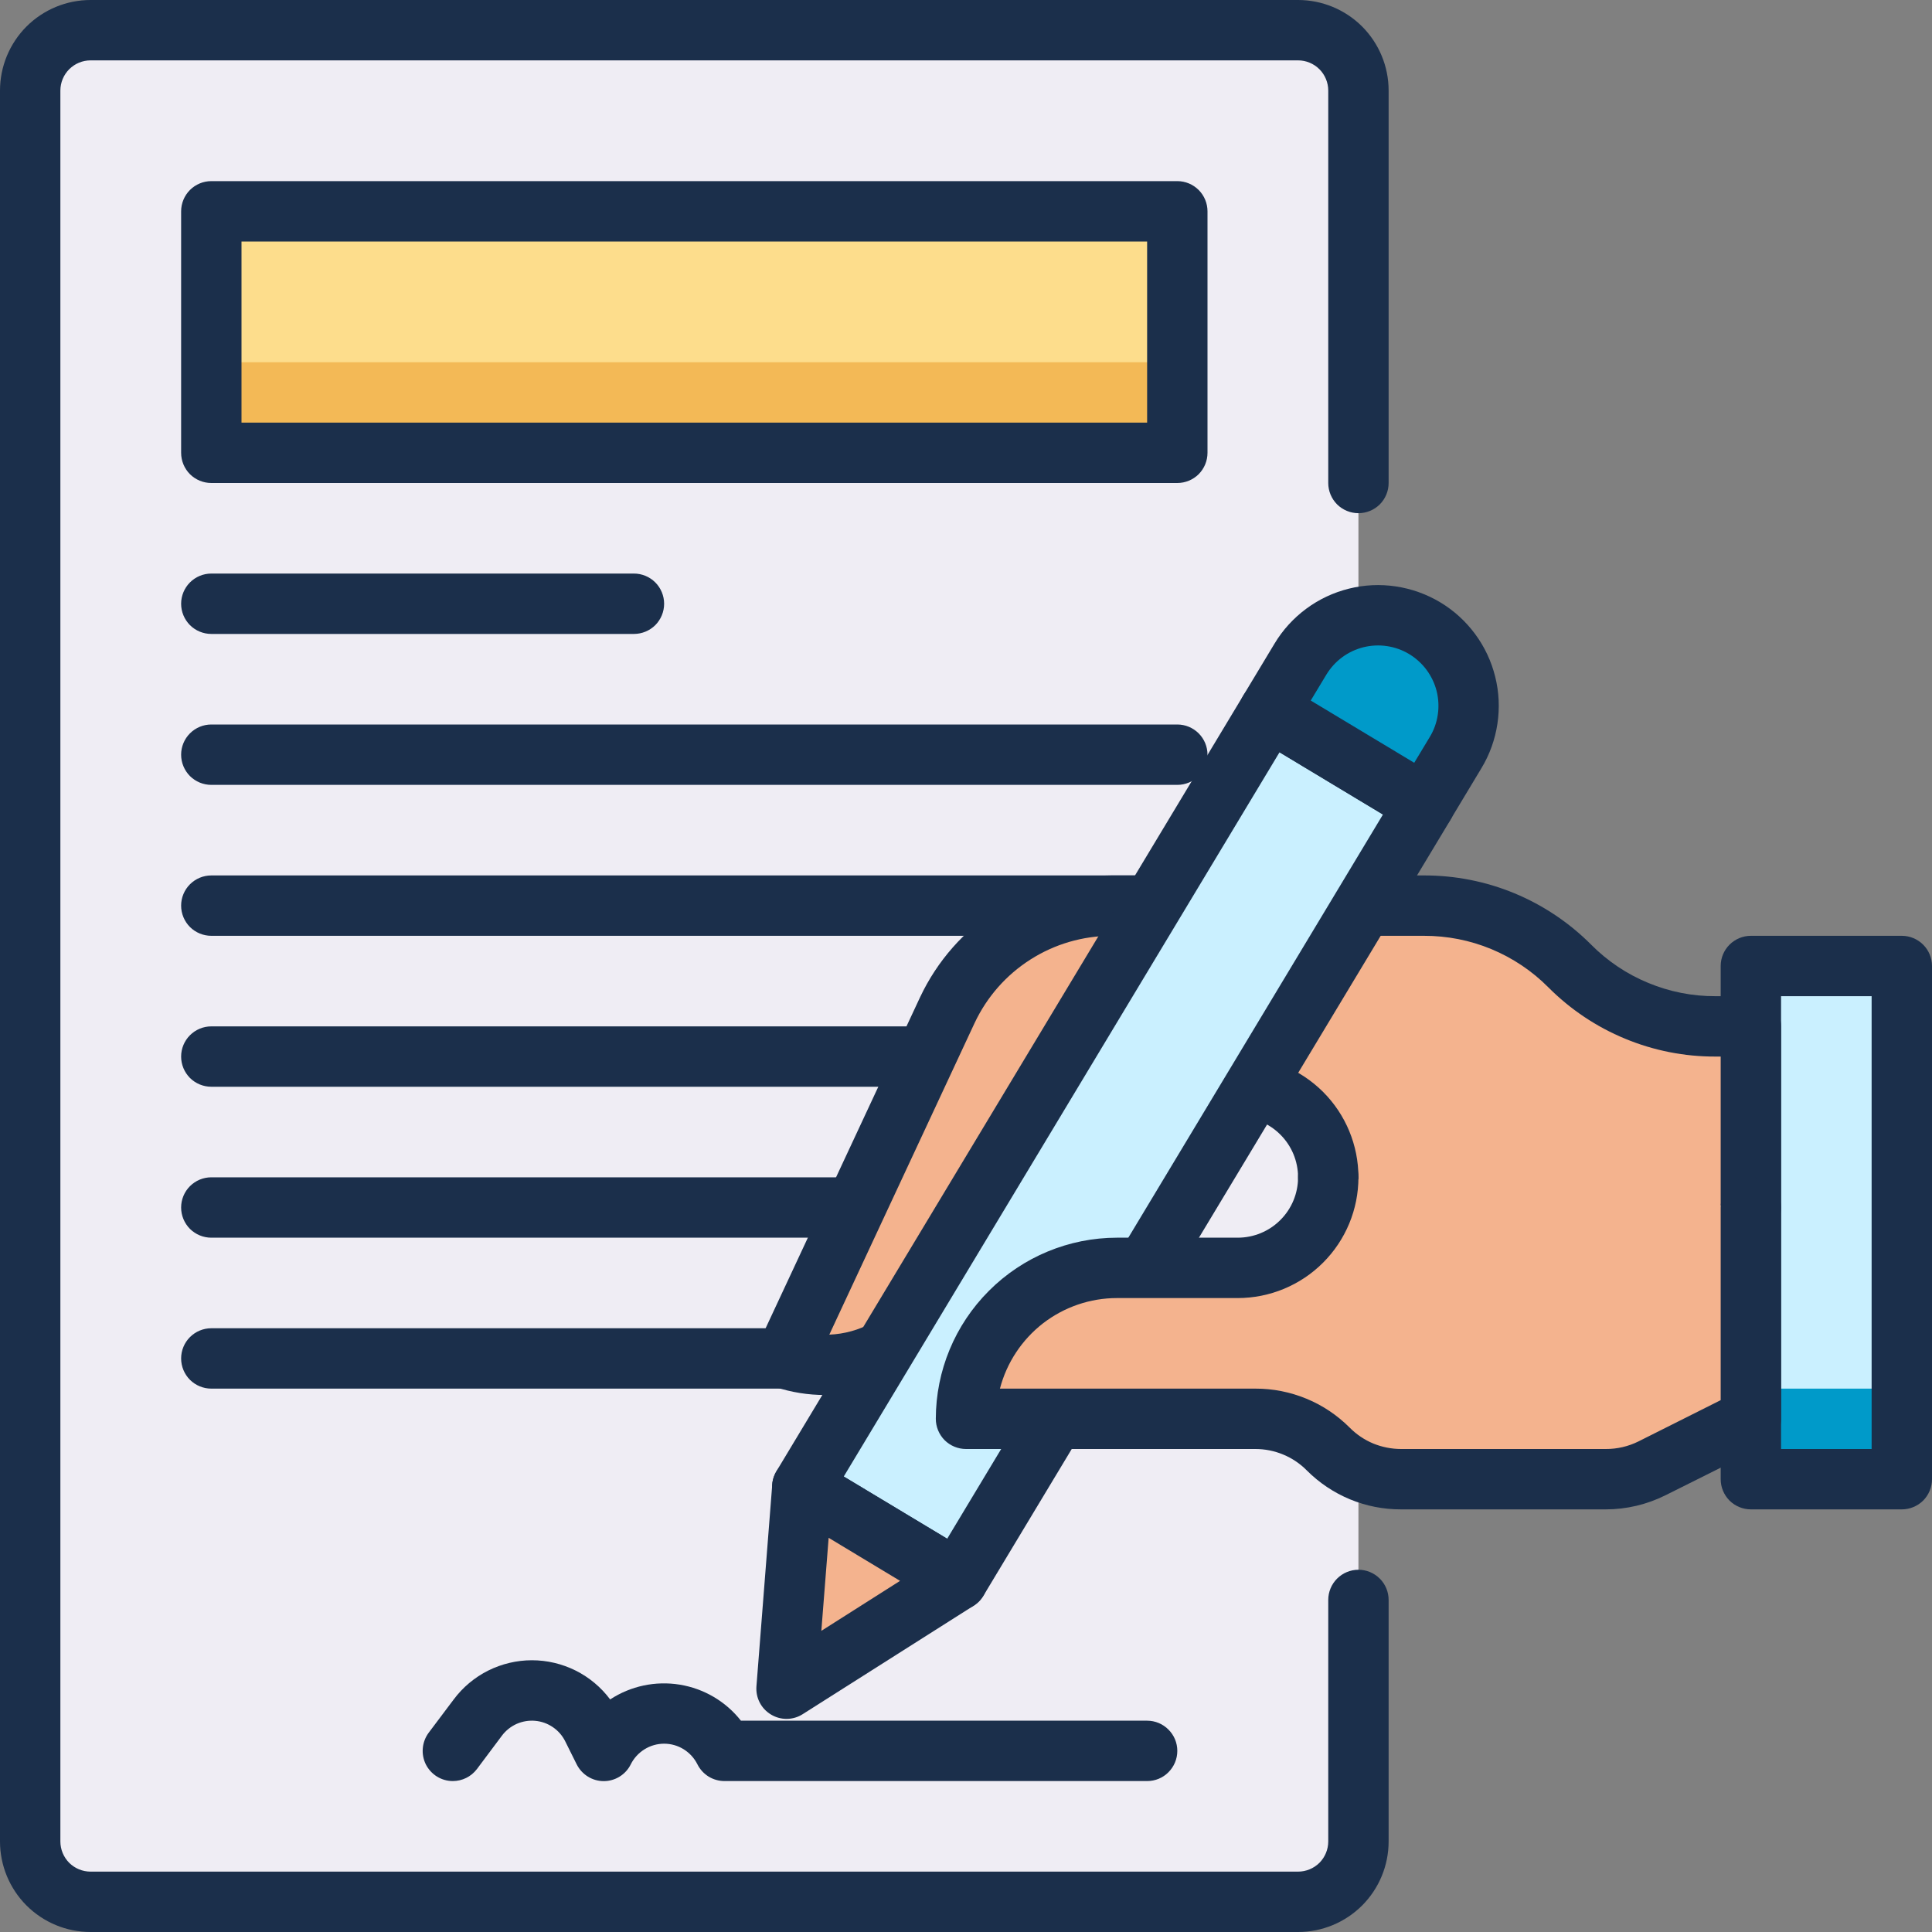
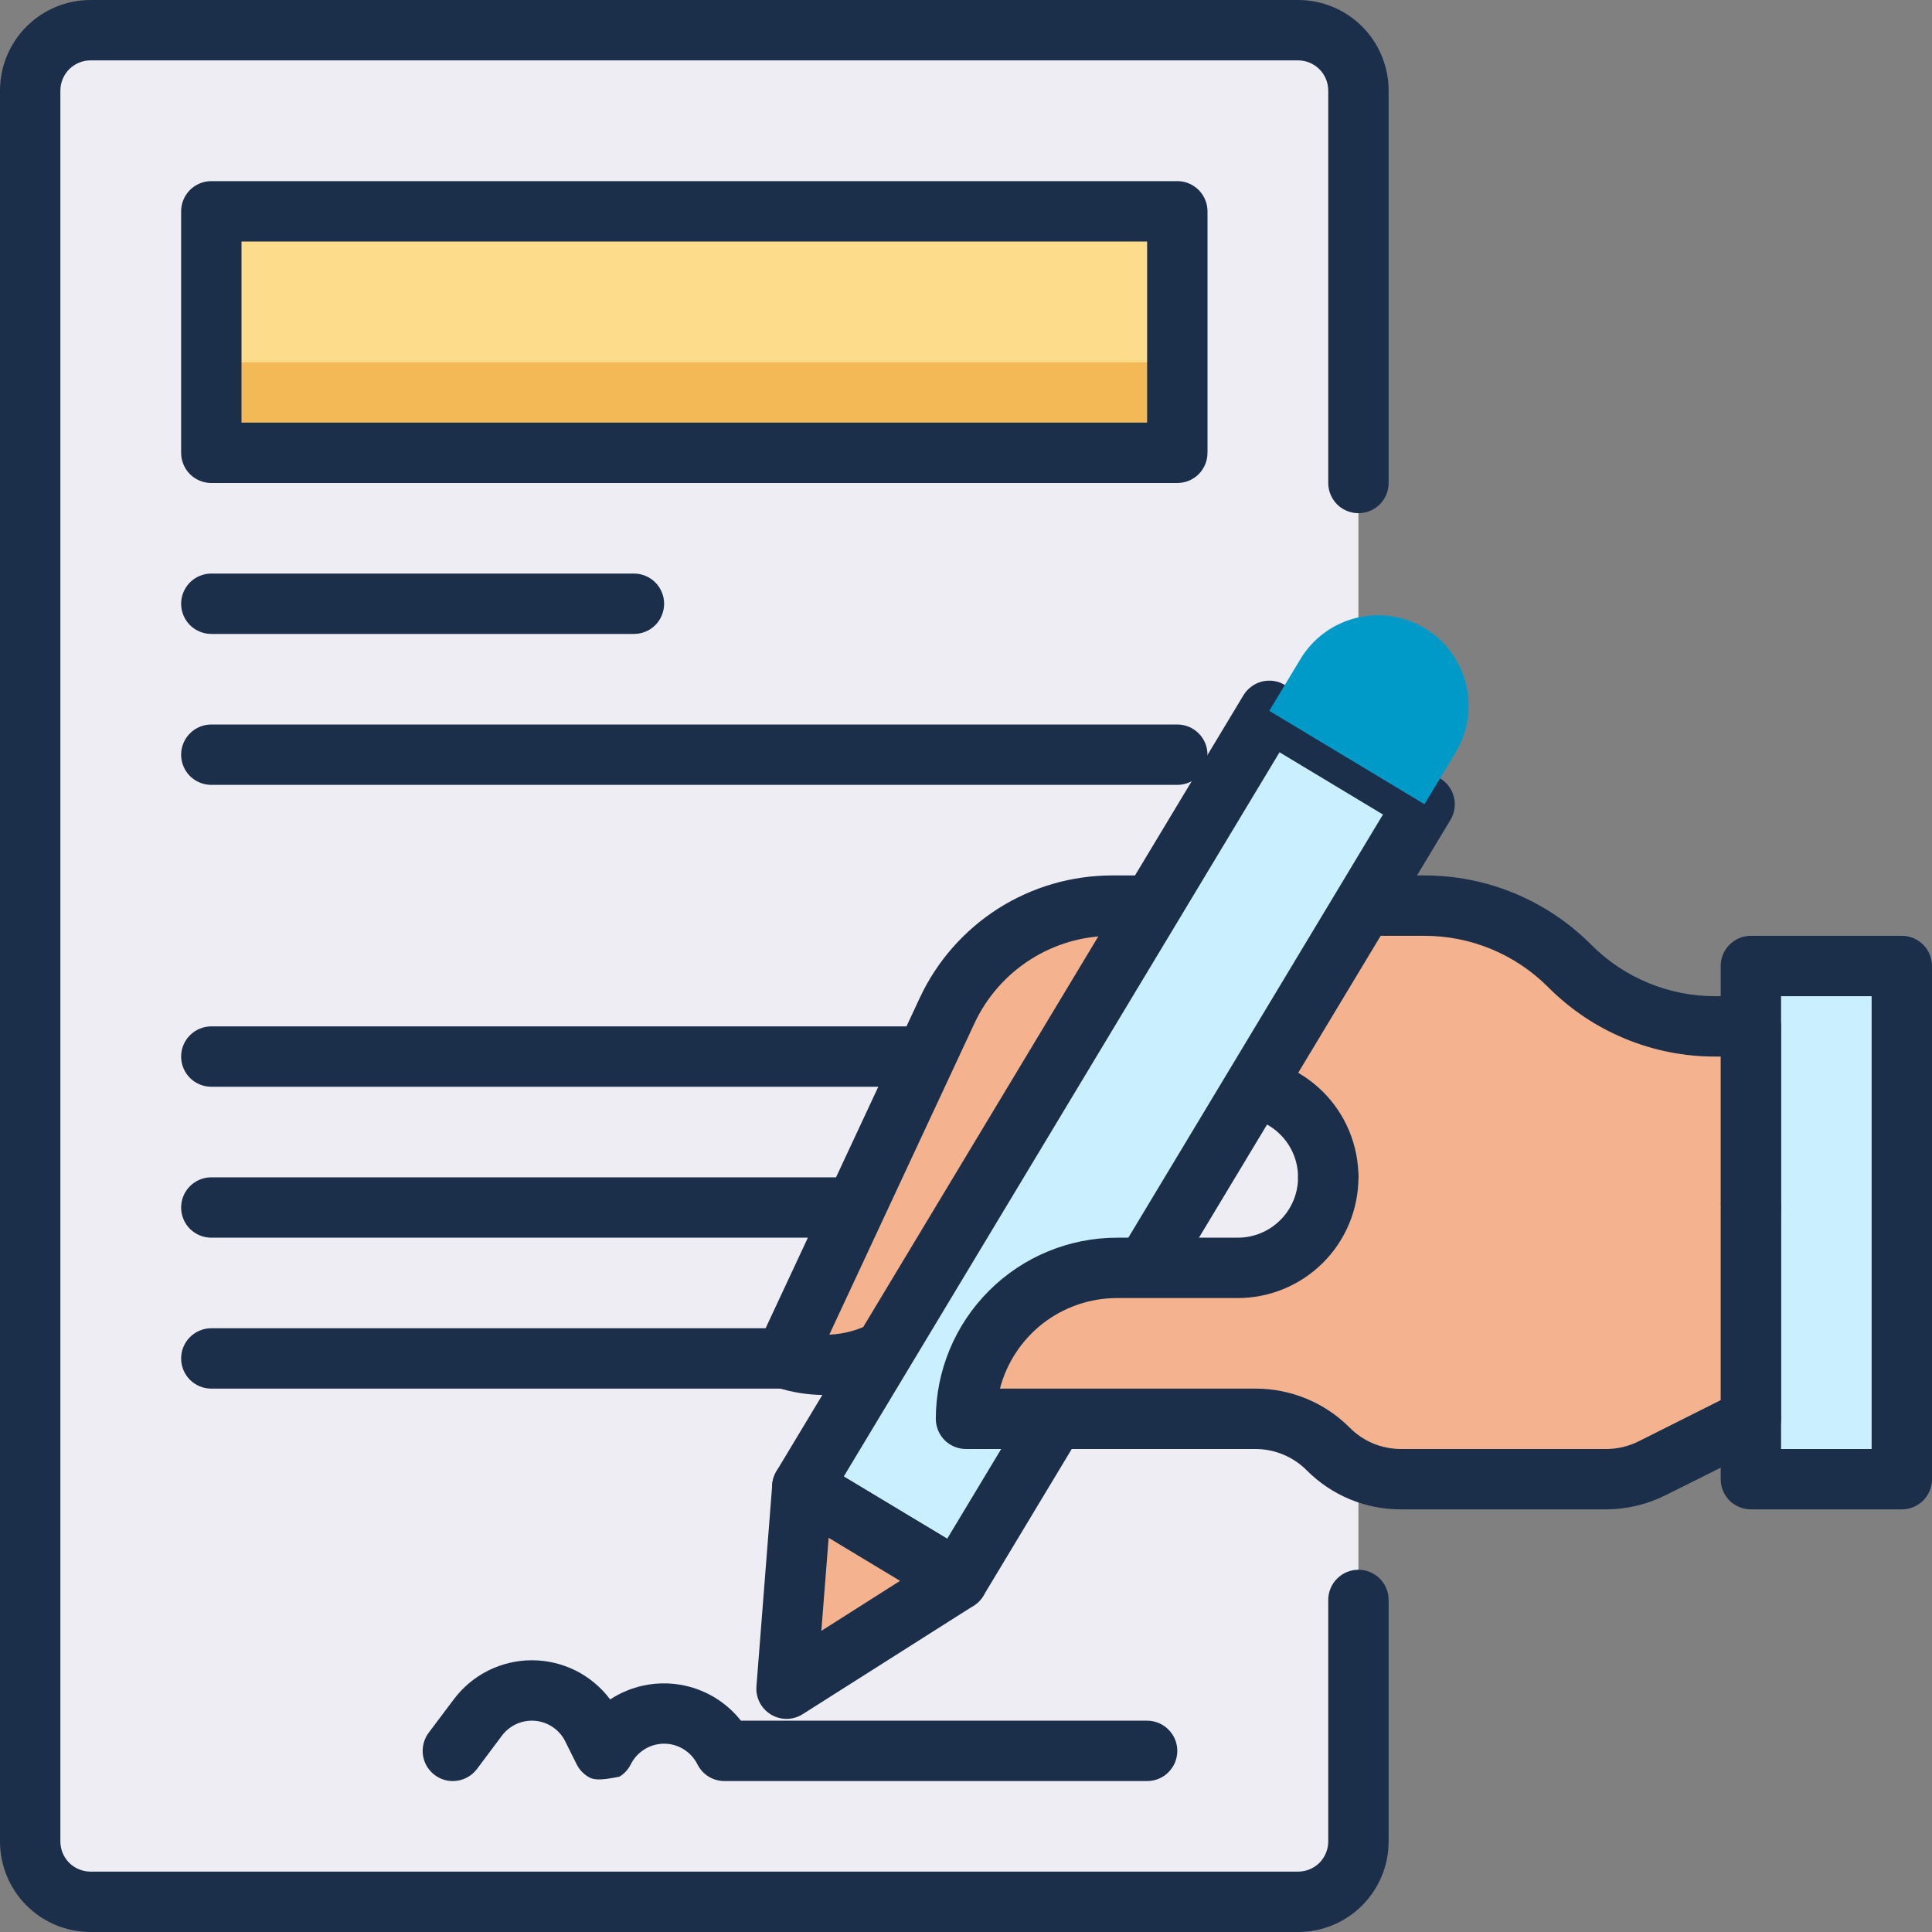
<svg xmlns="http://www.w3.org/2000/svg" width="32" height="32" viewBox="0 0 32 32" fill="none">
  <rect x="0" y="0" width="32" height="32" fill="#808080" stroke="none" />
  <g clip-path="url(#clip0_246_812)">
    <path d="M21.5 31.5H1.5C1.235 31.5 0.98 31.395 0.793 31.207C0.605 31.02 0.5 30.765 0.5 30.5V1.5C0.5 1.235 0.605 0.981 0.793 0.793C0.98 0.605 1.235 0.5 1.5 0.5H21.5C21.765 0.5 22.02 0.605 22.207 0.793C22.395 0.981 22.5 1.235 22.5 1.5V30.5C22.5 30.765 22.395 31.02 22.207 31.207C22.02 31.395 21.765 31.5 21.5 31.5Z" fill="#EFEDF4" />
    <path d="M21.5 30H1.5C1.235 30 0.98 29.895 0.793 29.707C0.605 29.52 0.5 29.265 0.5 29V30.5C0.5 30.765 0.605 31.02 0.793 31.207C0.98 31.395 1.235 31.5 1.5 31.5H21.5C21.765 31.5 22.02 31.395 22.207 31.207C22.395 31.02 22.5 30.765 22.5 30.5V29C22.5 29.265 22.395 29.52 22.207 29.707C22.02 29.895 21.765 30 21.5 30Z" fill="#EFEDF4" />
    <path d="M21.5 32H1.5C1.102 32 0.721 31.842 0.439 31.561C0.158 31.279 0 30.898 0 30.5L0 1.5C0 1.102 0.158 0.721 0.439 0.439C0.721 0.158 1.102 0 1.5 0L21.5 0C21.898 0 22.279 0.158 22.561 0.439C22.842 0.721 23 1.102 23 1.5V8C23 8.133 22.947 8.26 22.854 8.354C22.76 8.447 22.633 8.5 22.5 8.5C22.367 8.5 22.24 8.447 22.146 8.354C22.053 8.26 22 8.133 22 8V1.5C22 1.368 21.947 1.24 21.854 1.147C21.76 1.053 21.633 1 21.5 1H1.5C1.367 1 1.24 1.053 1.146 1.147C1.053 1.24 1 1.368 1 1.5V30.5C1 30.633 1.053 30.76 1.146 30.854C1.24 30.947 1.367 31 1.5 31H21.5C21.633 31 21.76 30.947 21.854 30.854C21.947 30.76 22 30.633 22 30.5V26.5C22 26.367 22.053 26.24 22.146 26.147C22.24 26.053 22.367 26 22.5 26C22.633 26 22.76 26.053 22.854 26.147C22.947 26.24 23 26.367 23 26.5V30.5C23 30.898 22.842 31.279 22.561 31.561C22.279 31.842 21.898 32 21.5 32Z" fill="#1B2F4B" />
    <path d="M22.5 24.5C22.367 24.5 22.24 24.447 22.146 24.354C22.053 24.26 22 24.133 22 24V11C22 10.867 22.053 10.74 22.146 10.647C22.24 10.553 22.367 10.5 22.5 10.5C22.633 10.5 22.76 10.553 22.854 10.647C22.947 10.74 23 10.867 23 11V24C23 24.133 22.947 24.26 22.854 24.354C22.76 24.447 22.633 24.5 22.5 24.5Z" fill="#1B2F4B" />
    <path d="M19.5 13H3.5C3.367 13 3.24 12.947 3.146 12.854C3.053 12.76 3 12.633 3 12.5C3 12.367 3.053 12.24 3.146 12.147C3.24 12.053 3.367 12 3.5 12H19.5C19.633 12 19.76 12.053 19.854 12.147C19.947 12.24 20 12.367 20 12.5C20 12.633 19.947 12.76 19.854 12.854C19.76 12.947 19.633 13 19.5 13Z" fill="#1B2F4B" />
-     <path d="M19.5 15.5H3.5C3.367 15.5 3.24 15.447 3.146 15.354C3.053 15.26 3 15.133 3 15C3 14.867 3.053 14.74 3.146 14.647C3.24 14.553 3.367 14.5 3.5 14.5H19.5C19.633 14.5 19.76 14.553 19.854 14.647C19.947 14.74 20 14.867 20 15C20 15.133 19.947 15.26 19.854 15.354C19.76 15.447 19.633 15.5 19.5 15.5Z" fill="#1B2F4B" />
    <path d="M19.5 18H3.5C3.367 18 3.24 17.947 3.146 17.854C3.053 17.76 3 17.633 3 17.5C3 17.367 3.053 17.24 3.146 17.147C3.24 17.053 3.367 17 3.5 17H19.5C19.633 17 19.76 17.053 19.854 17.147C19.947 17.24 20 17.367 20 17.5C20 17.633 19.947 17.76 19.854 17.854C19.76 17.947 19.633 18 19.5 18Z" fill="#1B2F4B" />
    <path d="M19.5 20.5H3.5C3.367 20.5 3.24 20.447 3.146 20.354C3.053 20.26 3 20.133 3 20C3 19.867 3.053 19.74 3.146 19.647C3.24 19.553 3.367 19.5 3.5 19.5H19.5C19.633 19.5 19.76 19.553 19.854 19.647C19.947 19.74 20 19.867 20 20C20 20.133 19.947 20.26 19.854 20.354C19.76 20.447 19.633 20.5 19.5 20.5Z" fill="#1B2F4B" />
    <path d="M19.5 23H3.5C3.367 23 3.24 22.947 3.146 22.854C3.053 22.76 3 22.633 3 22.5C3 22.367 3.053 22.24 3.146 22.147C3.24 22.053 3.367 22 3.5 22H19.5C19.633 22 19.76 22.053 19.854 22.147C19.947 22.24 20 22.367 20 22.5C20 22.633 19.947 22.76 19.854 22.854C19.76 22.947 19.633 23 19.5 23Z" fill="#1B2F4B" />
    <path d="M31.5 16H29V24.5H31.5V16Z" fill="#CAF0FF" />
-     <path d="M31.5 23H29V24.5H31.5V23Z" fill="#009AC9" />
    <path d="M31.5 25H29C28.867 25 28.74 24.947 28.646 24.854C28.553 24.76 28.5 24.633 28.5 24.5V16C28.5 15.867 28.553 15.74 28.646 15.647C28.74 15.553 28.867 15.5 29 15.5H31.5C31.633 15.5 31.76 15.553 31.854 15.647C31.947 15.74 32 15.867 32 16V24.5C32 24.633 31.947 24.76 31.854 24.854C31.76 24.947 31.633 25 31.5 25ZM29.5 24H31V16.5H29.5V24Z" fill="#1B2F4B" />
    <path d="M15.692 16.731C12.931 22.648 13.006 22.5 13 22.5C13.433 22.645 13.902 22.645 14.335 22.502C14.769 22.358 15.145 22.079 15.407 21.704L16.566 20.048C18.121 17.828 20.635 18 20.5 18C20.898 18 21.279 18.158 21.561 18.439C21.842 18.721 22 19.102 22 19.5C22 19.898 21.842 20.279 21.561 20.561C21.279 20.842 20.898 21 20.5 21H18.5C17.837 21 17.201 21.264 16.732 21.732C16.263 22.201 16 22.837 16 23.5H20.793C21.246 23.5 21.68 23.68 22 24C22.32 24.32 22.754 24.5 23.207 24.5H26.597C26.862 24.5 27.123 24.438 27.361 24.32L29 23.5V17H28.414C27.509 17 26.64 16.64 26 16C25.683 15.683 25.306 15.432 24.892 15.26C24.478 15.088 24.034 15 23.586 15H18.411C17.84 15 17.281 15.163 16.799 15.47C16.317 15.776 15.933 16.214 15.692 16.731Z" fill="#F4B38E" />
    <path d="M12.842 22.974C12.775 22.952 12.713 22.916 12.661 22.868C12.609 22.82 12.568 22.762 12.54 22.697C12.512 22.632 12.498 22.562 12.5 22.491C12.501 22.421 12.517 22.351 12.547 22.287L15.239 16.518C15.522 15.916 15.971 15.407 16.532 15.049C17.094 14.692 17.745 14.502 18.411 14.5H23.586C24.1 14.499 24.61 14.599 25.085 14.796C25.56 14.993 25.991 15.282 26.354 15.646C26.624 15.918 26.945 16.134 27.3 16.28C27.654 16.427 28.033 16.502 28.416 16.5H29C29.133 16.5 29.26 16.553 29.354 16.647C29.448 16.74 29.5 16.867 29.5 17V20C29.5 20.133 29.448 20.26 29.354 20.354C29.26 20.447 29.133 20.5 29 20.5C28.868 20.5 28.741 20.447 28.647 20.354C28.553 20.26 28.5 20.133 28.5 20V17.5H28.415C27.9 17.502 27.391 17.401 26.916 17.204C26.441 17.008 26.009 16.718 25.646 16.354C25.376 16.082 25.055 15.867 24.701 15.72C24.347 15.573 23.967 15.499 23.584 15.5H18.409C17.933 15.501 17.468 15.637 17.067 15.893C16.666 16.148 16.346 16.512 16.143 16.943L13.736 22.106C13.985 22.096 14.228 22.028 14.446 21.909C14.665 21.79 14.853 21.622 14.997 21.419L16.157 19.762C16.646 19.064 17.296 18.494 18.052 18.1C18.808 17.706 19.648 17.501 20.5 17.5C21.031 17.5 21.539 17.711 21.915 18.086C22.29 18.461 22.5 18.97 22.5 19.5C22.5 19.633 22.448 19.76 22.354 19.854C22.26 19.947 22.133 20 22 20C21.868 20 21.741 19.947 21.647 19.854C21.553 19.76 21.5 19.633 21.5 19.5C21.5 19.235 21.395 18.98 21.207 18.793C21.02 18.605 20.765 18.5 20.5 18.5C19.809 18.5 19.127 18.667 18.514 18.986C17.901 19.306 17.373 19.769 16.977 20.335L15.816 21.991C15.491 22.452 15.027 22.796 14.491 22.973C13.956 23.15 13.378 23.15 12.842 22.974Z" fill="#1B2F4B" />
    <path d="M21.024 11.774L13.289 24.627L15.86 26.174L23.594 13.321L21.024 11.774Z" fill="#CAF0FF" />
    <path d="M15.601 26.601L13.031 25.055C12.975 25.021 12.926 24.976 12.887 24.923C12.848 24.87 12.819 24.81 12.803 24.746C12.787 24.682 12.784 24.616 12.794 24.551C12.804 24.486 12.827 24.423 12.861 24.367L20.595 11.516C20.629 11.46 20.674 11.411 20.727 11.372C20.779 11.332 20.84 11.304 20.903 11.288C20.967 11.273 21.034 11.269 21.099 11.279C21.164 11.289 21.226 11.312 21.283 11.346L23.853 12.893C23.91 12.927 23.959 12.971 23.998 13.024C24.037 13.077 24.065 13.137 24.081 13.201C24.097 13.265 24.1 13.331 24.09 13.396C24.081 13.461 24.058 13.524 24.024 13.58L16.288 26.431C16.254 26.487 16.209 26.536 16.156 26.576C16.103 26.615 16.043 26.643 15.979 26.659C15.915 26.675 15.849 26.678 15.784 26.668C15.719 26.658 15.656 26.635 15.6 26.601H15.601ZM13.975 24.456L15.688 25.487L22.906 13.491L21.193 12.46L13.975 24.456Z" fill="#1B2F4B" />
    <path d="M13.289 24.626L13.027 27.97L15.859 26.173L13.289 24.626Z" fill="#F4B38E" />
    <path d="M12.529 27.931L12.791 24.587C12.797 24.502 12.826 24.42 12.873 24.349C12.92 24.278 12.985 24.221 13.06 24.181C13.136 24.142 13.221 24.123 13.306 24.126C13.391 24.129 13.474 24.154 13.547 24.198L16.118 25.744C16.191 25.788 16.251 25.85 16.294 25.924C16.336 25.998 16.359 26.082 16.36 26.167C16.361 26.252 16.34 26.336 16.299 26.411C16.259 26.486 16.2 26.549 16.128 26.595L13.295 28.392C13.217 28.442 13.126 28.469 13.033 28.47C12.94 28.471 12.849 28.446 12.77 28.398C12.69 28.35 12.625 28.281 12.583 28.199C12.54 28.116 12.522 28.023 12.529 27.931ZM13.725 25.471L13.604 27.012L14.908 26.184L13.725 25.471Z" fill="#1B2F4B" />
    <path d="M22 19.5C22 19.898 21.842 20.279 21.561 20.561C21.279 20.842 20.898 21 20.5 21H18.5C17.837 21 17.201 21.264 16.732 21.732C16.263 22.201 16 22.837 16 23.5H20.793C21.246 23.5 21.68 23.68 22 24C22.32 24.32 22.754 24.5 23.207 24.5H26.597C26.862 24.5 27.123 24.438 27.361 24.32L29 23.5V20" fill="#F4B38E" />
    <path d="M26.597 23H23.207C22.754 23 22.32 22.82 22 22.5C21.68 22.18 21.246 22 20.793 22H16.5C16.175 22.433 15.999 22.959 16 23.5H20.793C21.246 23.5 21.68 23.68 22 24C22.32 24.32 22.754 24.5 23.207 24.5H26.597C26.862 24.5 27.123 24.438 27.361 24.32L29 23.5V22L27.361 22.82C27.123 22.938 26.862 23 26.597 23Z" fill="#F4B38E" />
    <path d="M26.597 25H23.207C22.917 25.001 22.629 24.945 22.361 24.834C22.093 24.723 21.849 24.56 21.644 24.354C21.533 24.242 21.4 24.152 21.254 24.092C21.108 24.031 20.951 24 20.793 24H16C15.867 24 15.74 23.947 15.646 23.854C15.553 23.76 15.5 23.633 15.5 23.5C15.501 22.705 15.817 21.942 16.38 21.38C16.942 20.817 17.705 20.501 18.5 20.5H20.5C20.765 20.5 21.02 20.395 21.207 20.207C21.395 20.02 21.5 19.765 21.5 19.5C21.5 19.367 21.553 19.24 21.646 19.147C21.74 19.053 21.867 19 22 19C22.133 19 22.26 19.053 22.354 19.147C22.447 19.24 22.5 19.367 22.5 19.5C22.5 20.031 22.289 20.539 21.914 20.914C21.539 21.289 21.03 21.5 20.5 21.5H18.5C18.057 21.5 17.626 21.648 17.275 21.919C16.925 22.191 16.674 22.571 16.562 23H20.793C21.083 22.999 21.37 23.056 21.639 23.167C21.907 23.277 22.15 23.441 22.355 23.646C22.467 23.759 22.599 23.848 22.745 23.909C22.892 23.969 23.049 24 23.207 24H26.597C26.784 24.001 26.969 23.958 27.137 23.875L28.5 23.191V20C28.5 19.867 28.553 19.74 28.646 19.647C28.74 19.553 28.867 19.5 29 19.5C29.133 19.5 29.26 19.553 29.354 19.647C29.447 19.74 29.5 19.867 29.5 20V23.5C29.5 23.593 29.474 23.684 29.425 23.763C29.377 23.842 29.307 23.906 29.224 23.948L27.584 24.767C27.277 24.92 26.939 25 26.597 25Z" fill="#1B2F4B" />
    <path d="M23.597 10.405C23.428 10.304 23.241 10.236 23.047 10.207C22.852 10.178 22.653 10.187 22.462 10.235C22.271 10.282 22.091 10.367 21.932 10.484C21.774 10.601 21.64 10.748 21.539 10.917L21.023 11.774L23.594 13.321L24.109 12.464C24.211 12.295 24.278 12.108 24.307 11.913C24.337 11.718 24.327 11.52 24.28 11.329C24.232 11.137 24.147 10.957 24.03 10.799C23.913 10.64 23.766 10.507 23.597 10.405Z" fill="#009AC9" />
-     <path d="M23.336 13.75L20.766 12.203C20.709 12.169 20.66 12.125 20.621 12.072C20.582 12.019 20.553 11.959 20.538 11.895C20.522 11.831 20.519 11.765 20.529 11.7C20.538 11.634 20.561 11.572 20.595 11.516L21.111 10.659C21.246 10.434 21.425 10.238 21.636 10.082C21.847 9.926 22.087 9.813 22.342 9.75C22.597 9.686 22.862 9.674 23.121 9.713C23.381 9.752 23.631 9.842 23.856 9.977C24.081 10.112 24.277 10.291 24.433 10.502C24.589 10.713 24.702 10.953 24.765 11.208C24.829 11.463 24.841 11.728 24.802 11.988C24.763 12.247 24.674 12.497 24.538 12.722L24.023 13.578C23.989 13.635 23.944 13.684 23.891 13.723C23.838 13.762 23.778 13.79 23.714 13.806C23.65 13.822 23.584 13.825 23.519 13.815C23.454 13.806 23.391 13.783 23.335 13.749L23.336 13.75ZM21.71 11.603L23.424 12.634L23.682 12.206C23.75 12.094 23.795 11.969 23.814 11.839C23.834 11.709 23.827 11.577 23.796 11.449C23.764 11.322 23.707 11.202 23.629 11.096C23.551 10.991 23.453 10.902 23.341 10.834C23.228 10.766 23.103 10.721 22.974 10.702C22.844 10.682 22.711 10.689 22.584 10.72C22.456 10.752 22.336 10.808 22.231 10.886C22.125 10.964 22.036 11.063 21.968 11.175L21.71 11.603Z" fill="#1B2F4B" />
-     <path d="M7.5 29.5C7.407 29.5 7.316 29.474 7.237 29.425C7.158 29.376 7.095 29.306 7.053 29.224C7.012 29.14 6.994 29.047 7.003 28.955C7.011 28.863 7.045 28.774 7.1 28.7L7.515 28.148C7.666 27.946 7.861 27.783 8.086 27.67C8.311 27.558 8.559 27.499 8.81 27.499C9.062 27.499 9.31 27.558 9.535 27.67C9.76 27.783 9.955 27.946 10.106 28.148C10.446 27.925 10.857 27.838 11.258 27.903C11.659 27.968 12.021 28.181 12.272 28.5H19C19.133 28.5 19.26 28.553 19.353 28.647C19.447 28.74 19.5 28.867 19.5 29C19.5 29.133 19.447 29.26 19.353 29.354C19.26 29.448 19.133 29.5 19 29.5H12C11.907 29.5 11.816 29.474 11.737 29.426C11.658 29.377 11.594 29.307 11.552 29.224C11.501 29.121 11.422 29.035 11.325 28.974C11.227 28.913 11.115 28.881 11 28.881C10.885 28.881 10.773 28.913 10.675 28.974C10.577 29.035 10.498 29.121 10.447 29.224C10.406 29.307 10.342 29.377 10.263 29.426C10.184 29.475 10.093 29.501 10 29.501C9.907 29.501 9.816 29.475 9.737 29.426C9.658 29.377 9.594 29.307 9.552 29.224L9.362 28.842C9.315 28.747 9.244 28.666 9.157 28.607C9.069 28.547 8.968 28.511 8.863 28.502C8.757 28.493 8.652 28.511 8.555 28.554C8.459 28.598 8.375 28.665 8.312 28.75L7.898 29.303C7.851 29.364 7.791 29.414 7.722 29.448C7.653 29.482 7.577 29.5 7.5 29.5Z" fill="#1B2F4B" />
+     <path d="M7.5 29.5C7.407 29.5 7.316 29.474 7.237 29.425C7.158 29.376 7.095 29.306 7.053 29.224C7.012 29.14 6.994 29.047 7.003 28.955C7.011 28.863 7.045 28.774 7.1 28.7L7.515 28.148C7.666 27.946 7.861 27.783 8.086 27.67C8.311 27.558 8.559 27.499 8.81 27.499C9.062 27.499 9.31 27.558 9.535 27.67C9.76 27.783 9.955 27.946 10.106 28.148C10.446 27.925 10.857 27.838 11.258 27.903C11.659 27.968 12.021 28.181 12.272 28.5H19C19.133 28.5 19.26 28.553 19.353 28.647C19.447 28.74 19.5 28.867 19.5 29C19.5 29.133 19.447 29.26 19.353 29.354C19.26 29.448 19.133 29.5 19 29.5H12C11.907 29.5 11.816 29.474 11.737 29.426C11.658 29.377 11.594 29.307 11.552 29.224C11.501 29.121 11.422 29.035 11.325 28.974C11.227 28.913 11.115 28.881 11 28.881C10.885 28.881 10.773 28.913 10.675 28.974C10.577 29.035 10.498 29.121 10.447 29.224C10.406 29.307 10.342 29.377 10.263 29.426C9.907 29.501 9.816 29.475 9.737 29.426C9.658 29.377 9.594 29.307 9.552 29.224L9.362 28.842C9.315 28.747 9.244 28.666 9.157 28.607C9.069 28.547 8.968 28.511 8.863 28.502C8.757 28.493 8.652 28.511 8.555 28.554C8.459 28.598 8.375 28.665 8.312 28.75L7.898 29.303C7.851 29.364 7.791 29.414 7.722 29.448C7.653 29.482 7.577 29.5 7.5 29.5Z" fill="#1B2F4B" />
    <path d="M19.5 3.5H3.5V7.5H19.5V3.5Z" fill="#FDDD8C" />
    <path d="M19.5 6H3.5V7.5H19.5V6Z" fill="#F3B956" />
    <path d="M19.5 8H3.5C3.367 8 3.24 7.947 3.146 7.854C3.053 7.76 3 7.633 3 7.5V3.5C3 3.368 3.053 3.24 3.146 3.147C3.24 3.053 3.367 3 3.5 3H19.5C19.633 3 19.76 3.053 19.854 3.147C19.947 3.24 20 3.368 20 3.5V7.5C20 7.633 19.947 7.76 19.854 7.854C19.76 7.947 19.633 8 19.5 8ZM4 7H19V4H4V7Z" fill="#1B2F4B" />
    <path d="M10.5 10.5H3.5C3.367 10.5 3.24 10.447 3.146 10.354C3.053 10.26 3 10.133 3 10C3 9.868 3.053 9.74 3.146 9.647C3.24 9.553 3.367 9.5 3.5 9.5H10.5C10.633 9.5 10.76 9.553 10.854 9.647C10.947 9.74 11 9.868 11 10C11 10.133 10.947 10.26 10.854 10.354C10.76 10.447 10.633 10.5 10.5 10.5Z" fill="#1B2F4B" />
  </g>
  <defs>
    <clipPath id="clip0_246_812">
      <rect width="32" height="32" fill="white" />
    </clipPath>
  </defs>
</svg>